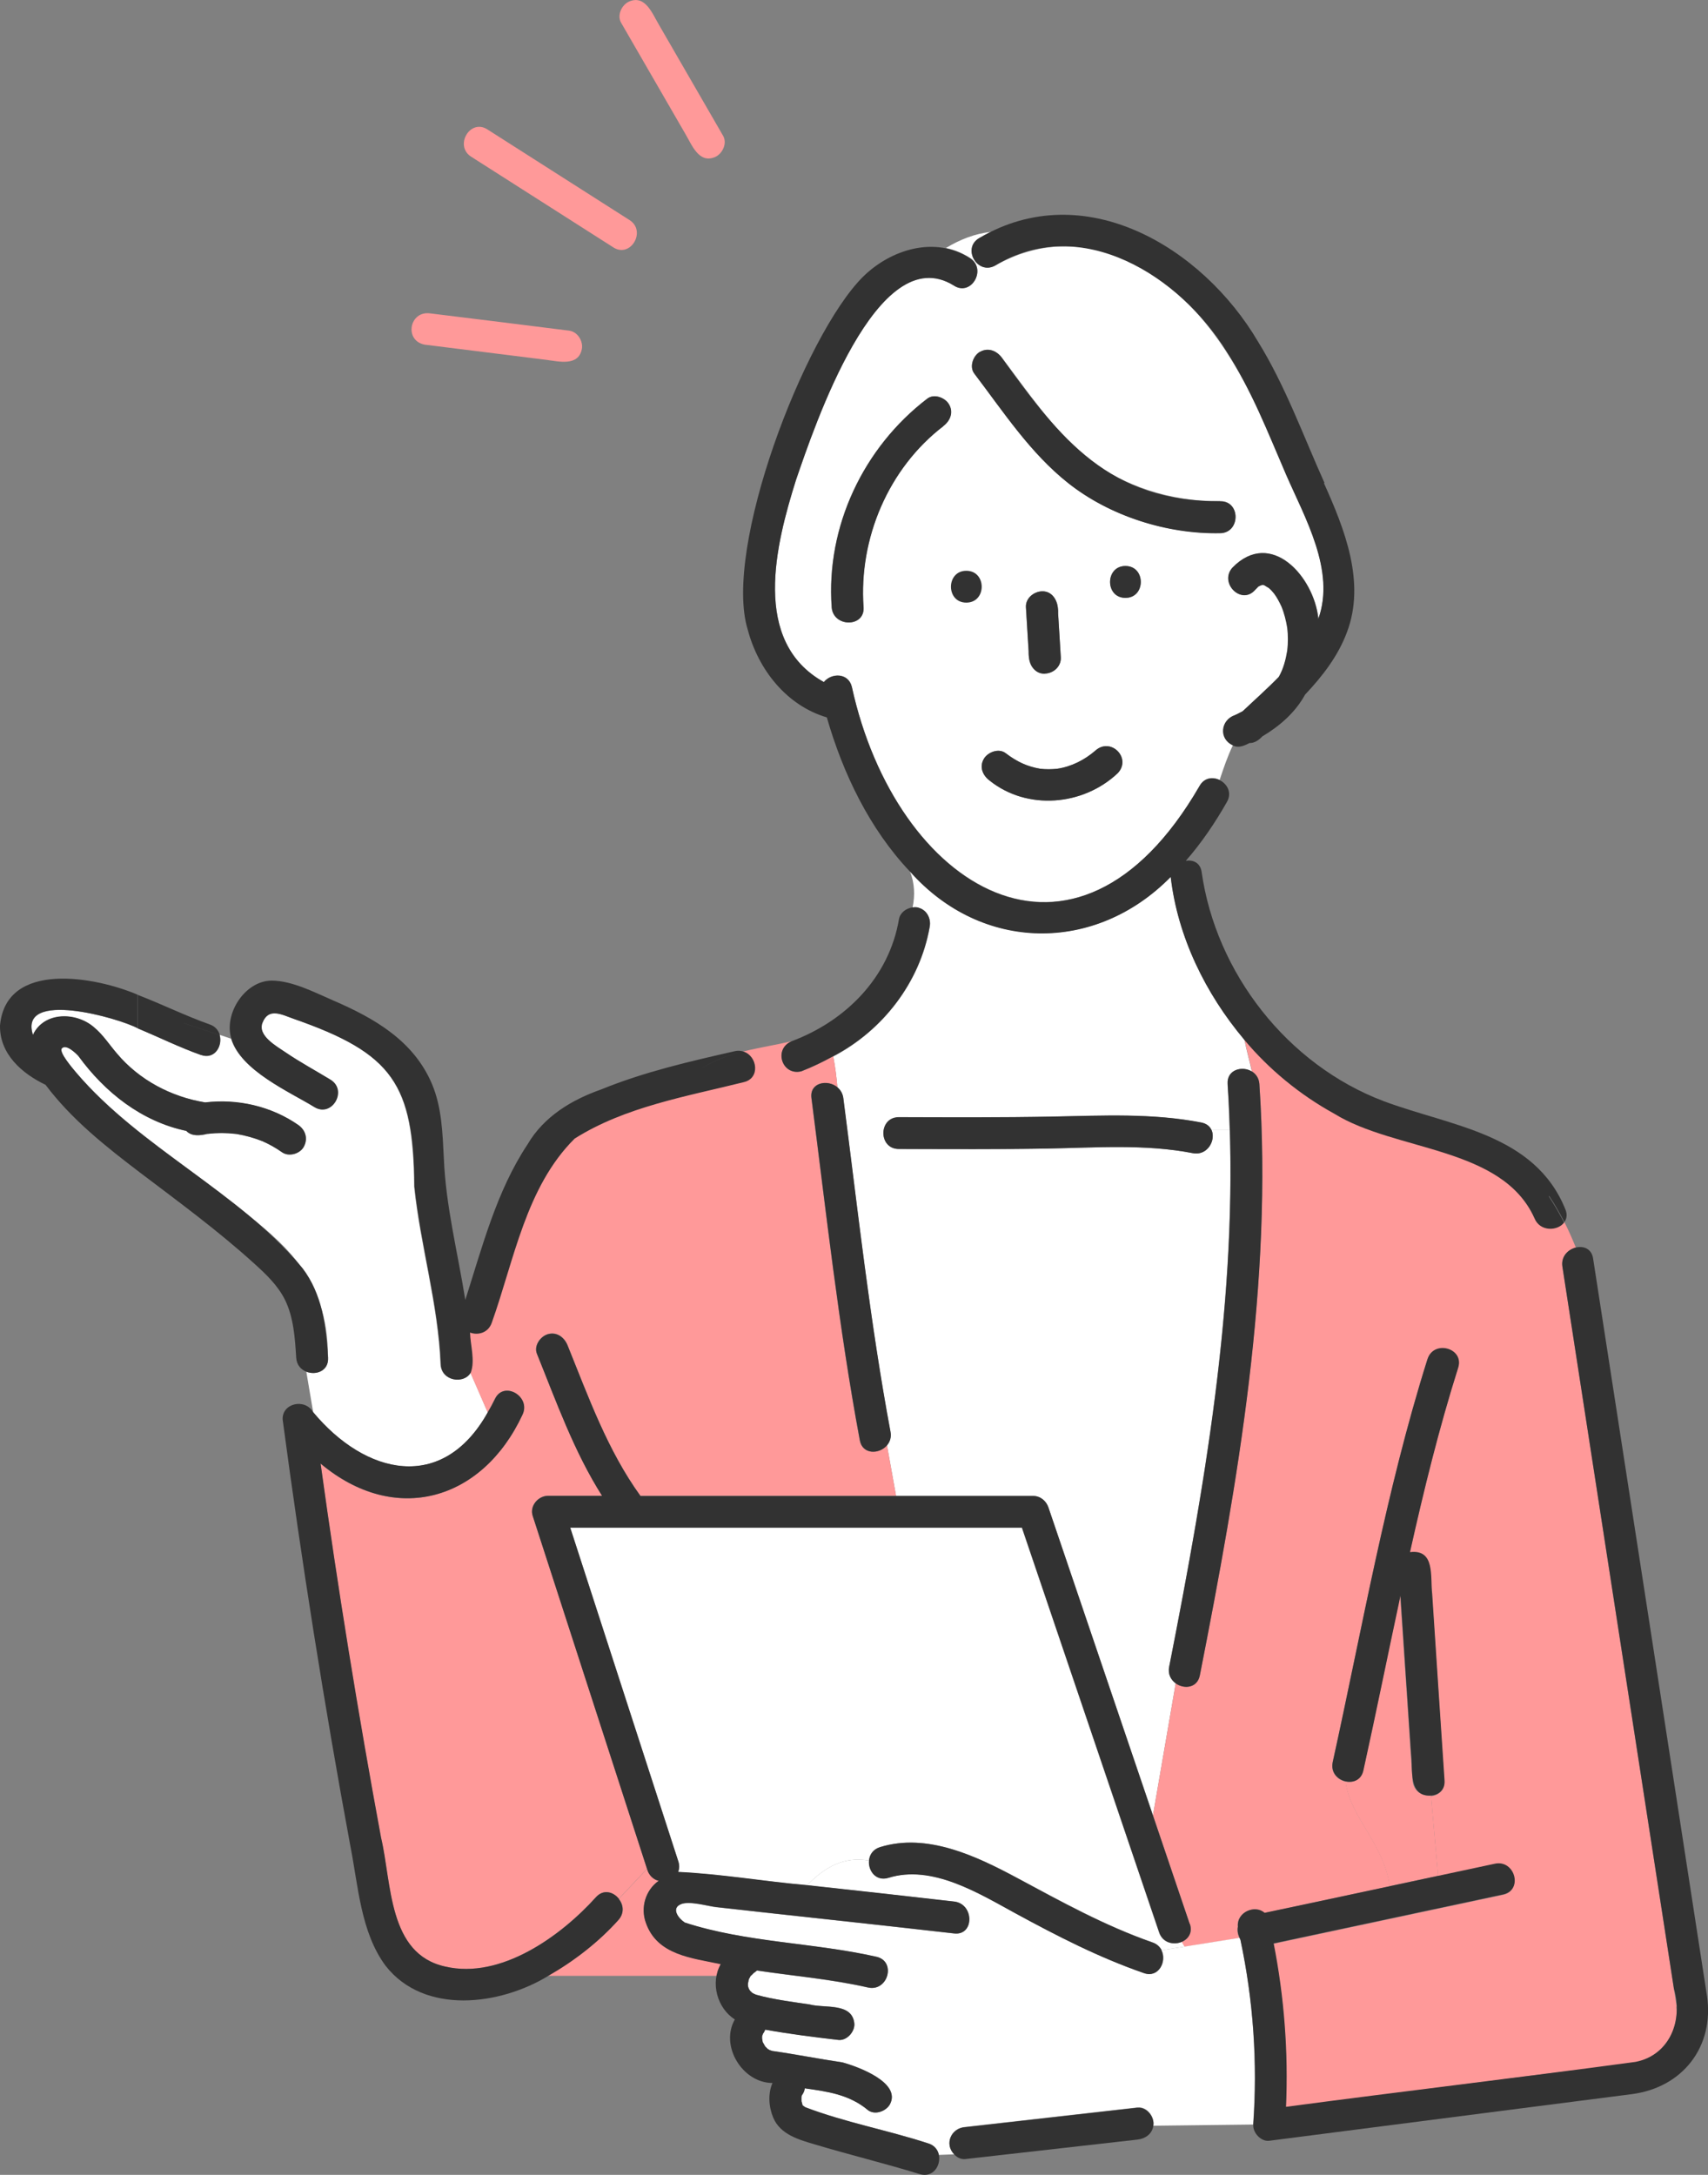
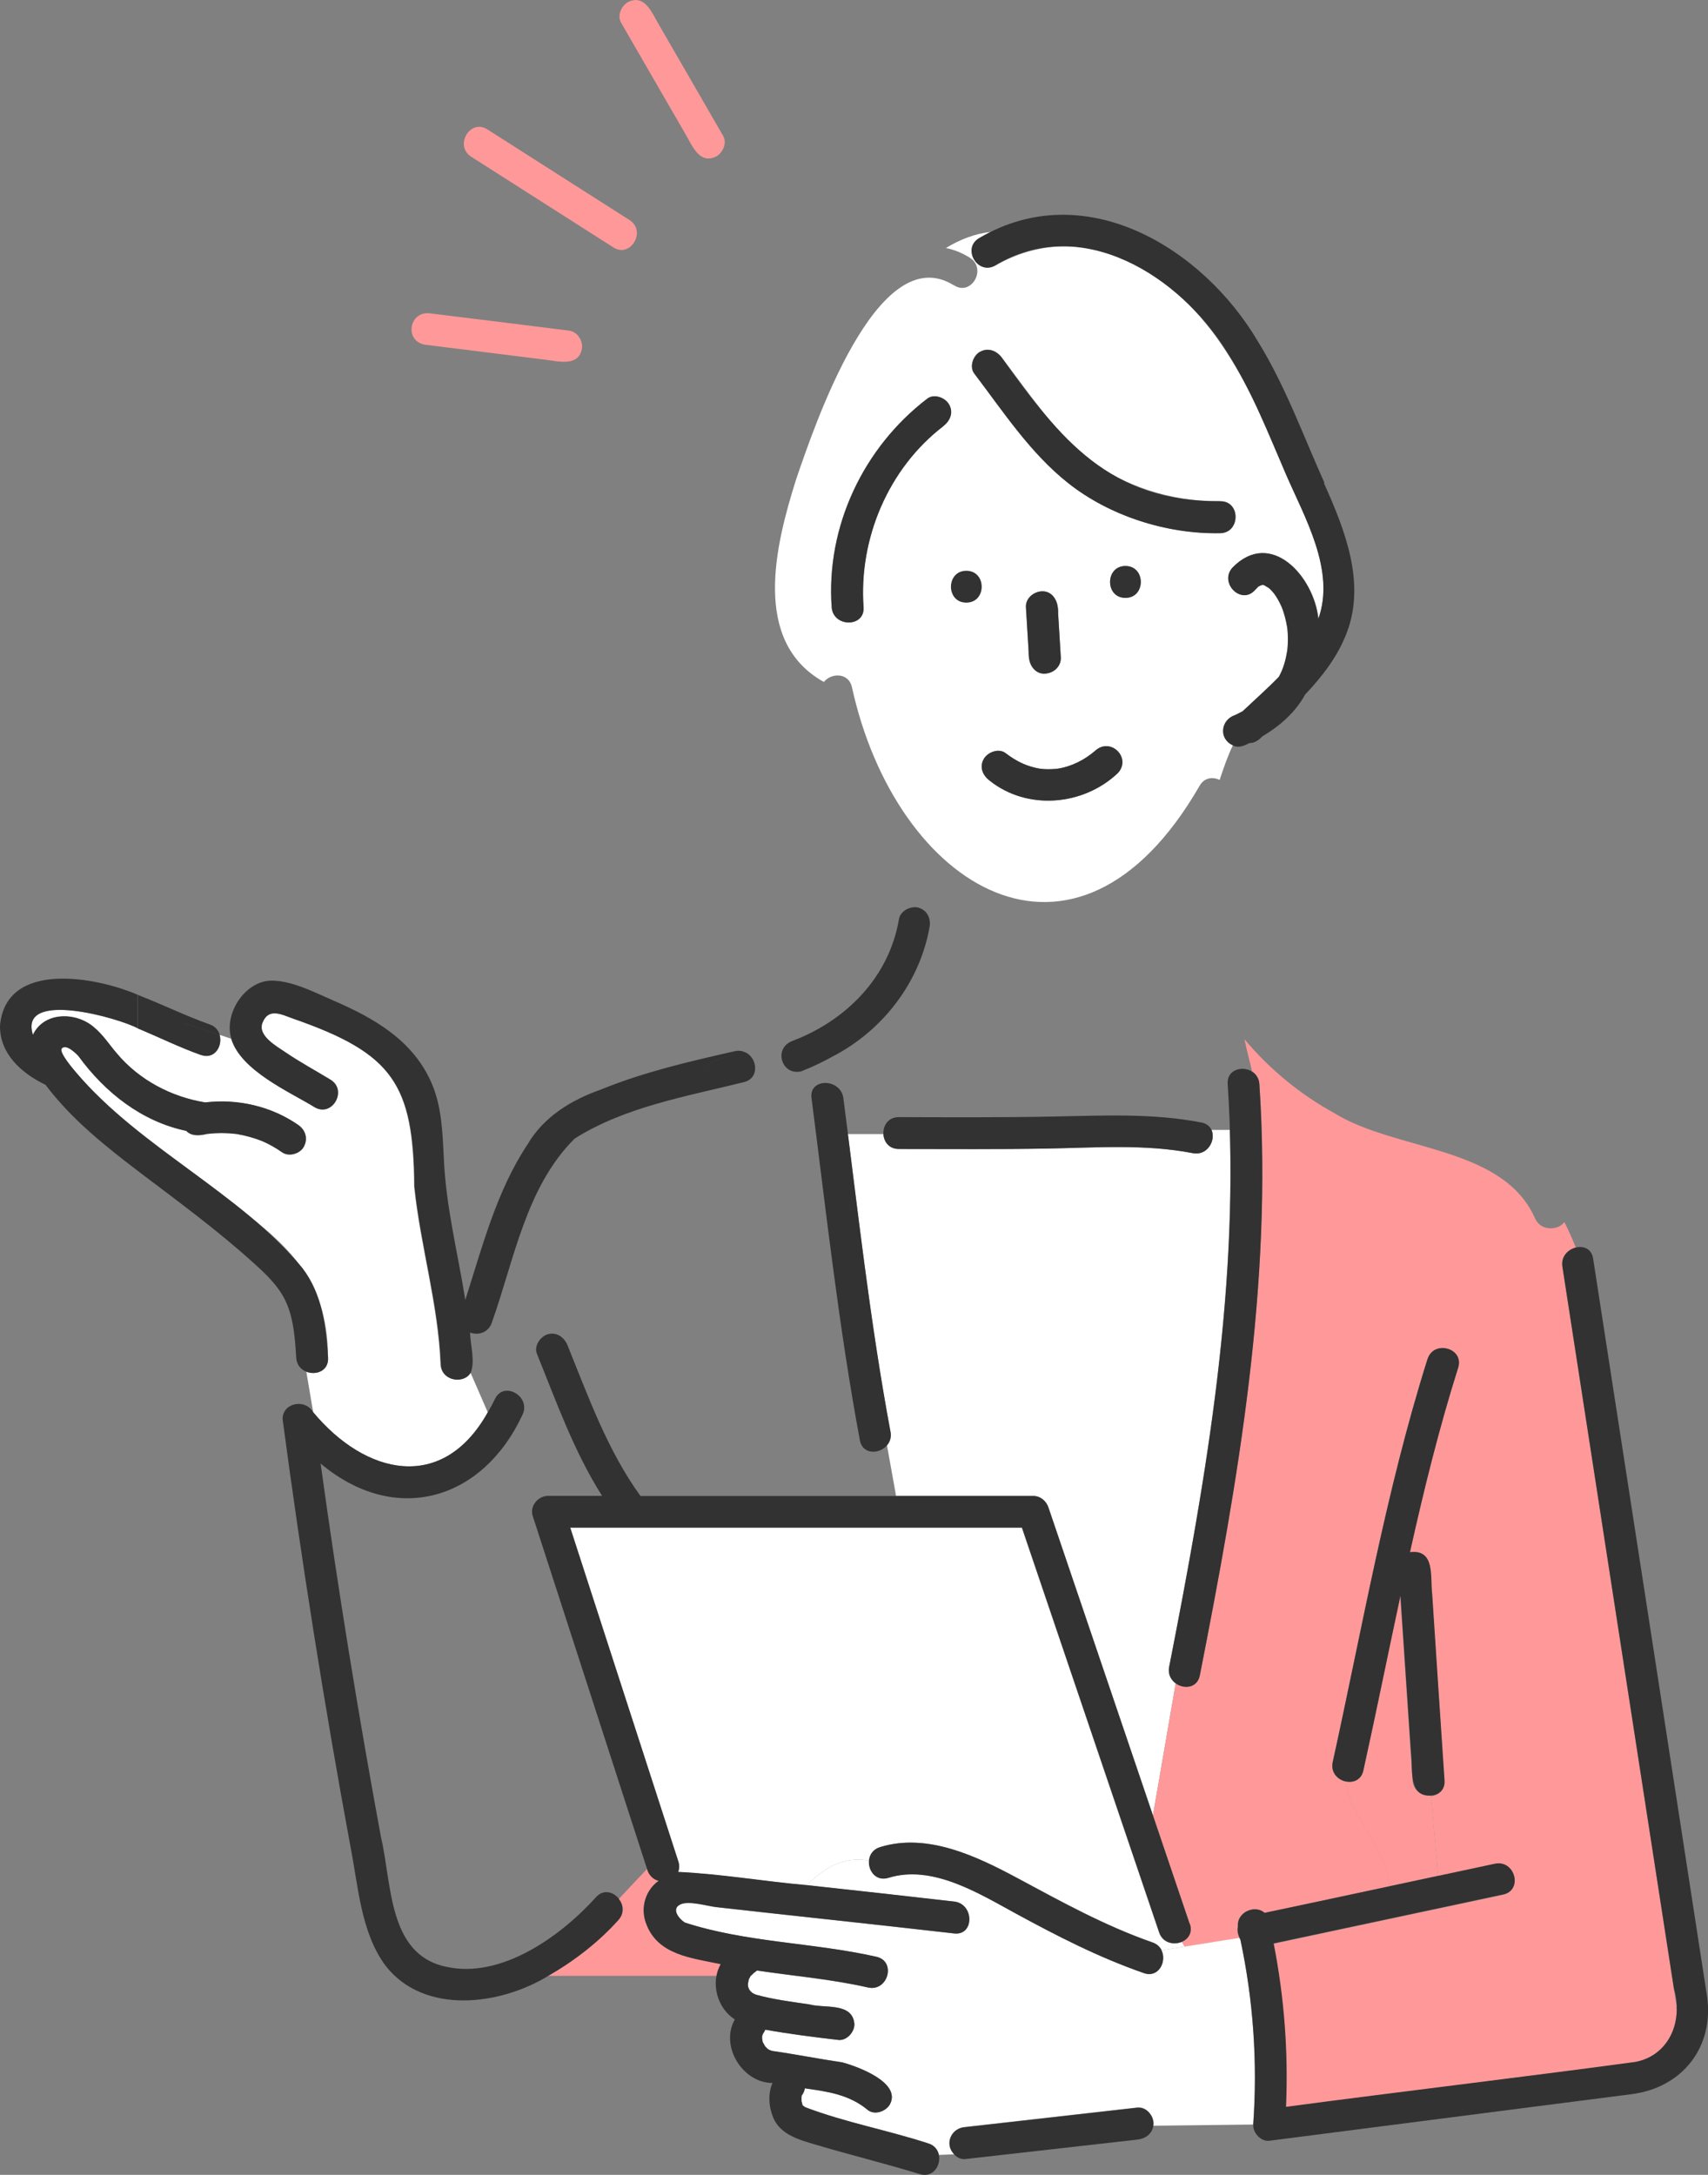
<svg xmlns="http://www.w3.org/2000/svg" id="_レイヤー_2" viewBox="0 0 114.75 146.09">
  <rect x="0" y="0" width="114.75" height="146.09" fill="#808080" stroke="none" />
  <defs>
    <style>.cls-1{fill:#fff;}.cls-2{fill:#f99;}.cls-3{fill:#323232;}</style>
  </defs>
  <g id="_レイヤー_1-2">
    <path class="cls-2" d="M50.29,132.95s0-.02,0-.03c-.04.07-.03.06,0,.03Z" />
    <path class="cls-2" d="M50.21,133.25s0-.02.01-.03c0-.01,0-.02,0-.03,0,.02,0,.05-.02.06Z" />
    <path class="cls-2" d="M50.23,133.36s0-.01,0-.02c0,.08,0,.06,0,.02Z" />
-     <path class="cls-2" d="M86.51,42.15c0-.05-.02-.16,0,0h0Z" />
    <path class="cls-2" d="M50.23,133.35s0,0,0-.02c0-.02,0-.05-.02-.06,0,.02.01.05.02.08Z" />
    <path class="cls-2" d="M50.23,133.2s.02-.04.02-.06c0-.02-.01,0-.02.06Z" />
    <path class="cls-2" d="M50.42,132.71s.07-.07.07-.07c-.02.01-.04.04-.07.07Z" />
    <path class="cls-2" d="M50.49,133.84s-.07-.07-.07-.06c0,.01.03.04.07.06Z" />
    <path class="cls-1" d="M82.62,75.9h-1.23c.31.68-.26,1.75-1.25,1.56-3.21-.62-6.47-.37-9.72-.31-3.35.06-6.7.04-10.04.03-.66,0-1-.49-1.03-1h-2.39c.84,6.68,1.63,13.37,2.86,20,.07.37-.04.67-.23.9l.61,3.4h9.21c.49,0,.88.34,1.03.78,2.34,6.89,4.68,13.79,7.02,20.68l1.53-8.88c-.32-.23-.54-.62-.44-1.11,2.33-11.87,4.44-23.93,4.07-36.06Z" />
-     <path class="cls-1" d="M60.37,75.05c3.46,0,6.93.03,10.39-.04,3.34-.07,6.64-.24,9.94.4.35.07.57.26.68.5h1.23c-.03-1.03-.07-2.06-.14-3.08-.07-.98.99-1.25,1.64-.84-.16-.72-.37-1.45-.51-2.17-2.6-3.09-4.48-6.9-4.94-10.93-5.08,5.17-12.71,5.07-17.53-.38.32.82.35,1.63.18,2.45.76-.12,1.32.63,1.15,1.34-.66,3.71-3.16,6.93-6.48,8.67.13.67.22,1.38.28,2.09.2.17.35.41.39.72.1.81.21,1.62.31,2.43h2.39c-.03-.56.31-1.14,1.03-1.14Z" />
-     <path class="cls-2" d="M112.64,134.77c-2.56-16.56-5.12-33.12-7.67-49.68-.11-.69.38-1.16.9-1.29-.23-.57-.48-1.14-.77-1.71-.42.58-1.62.63-1.99-.29-2.18-4.84-9.33-4.47-13.45-7.02-2.3-1.26-4.37-2.96-6.05-4.97.14.72.35,1.45.51,2.17.27.17.47.44.49.84.89,13.36-1.44,26.66-4,39.71-.17.86-1.06.94-1.62.54l-1.53,8.88c.82,2.43,1.65,4.86,2.47,7.29.2.59-.11,1.02-.55,1.21l.19.32,3.7-.59c-.12-.24-.16-.5-.11-.75-.1-1,1.16-1.5,1.79-.93,2.8-.6,5.61-1.2,8.41-1.79-.32-2.79-2.68-4.67-2.95-7.03-.54-.12-1.03-.6-.88-1.3,2-9.04,3.58-18.2,6.36-27.05.41-1.31,2.47-.75,2.06.57-1.29,4.08-2.31,8.23-3.24,12.4,1.7-.23,1.35,1.66,1.49,2.81.28,4.17.56,8.35.83,12.52.04.64-.4.98-.89,1.02l.48,5.38c1.26-.27,2.53-.54,3.79-.81,1.34-.29,1.91,1.77.57,2.06-5.14,1.1-10.28,2.19-15.43,3.29.71,3.62.99,7.3.83,10.98,5.91-.76,11.82-1.52,17.73-2.28,1.91-.25,3.87-.4,5.76-.74,1.71-.31,2.95-2.02,2.75-3.73Z" />
+     <path class="cls-2" d="M112.64,134.77c-2.56-16.56-5.12-33.12-7.67-49.68-.11-.69.38-1.16.9-1.29-.23-.57-.48-1.14-.77-1.71-.42.58-1.62.63-1.99-.29-2.18-4.84-9.33-4.47-13.45-7.02-2.3-1.26-4.37-2.96-6.05-4.97.14.72.35,1.45.51,2.17.27.17.47.44.49.84.89,13.36-1.44,26.66-4,39.71-.17.86-1.06.94-1.62.54l-1.53,8.88c.82,2.43,1.65,4.86,2.47,7.29.2.59-.11,1.02-.55,1.21l.19.32,3.7-.59c-.12-.24-.16-.5-.11-.75-.1-1,1.16-1.5,1.79-.93,2.8-.6,5.61-1.2,8.41-1.79-.32-2.79-2.68-4.67-2.95-7.03-.54-.12-1.03-.6-.88-1.3,2-9.04,3.58-18.2,6.36-27.05.41-1.31,2.47-.75,2.06.57-1.29,4.08-2.31,8.23-3.24,12.4,1.7-.23,1.35,1.66,1.49,2.81.28,4.17.56,8.35.83,12.52.04.64-.4.98-.89,1.02l.48,5.38c1.26-.27,2.53-.54,3.79-.81,1.34-.29,1.91,1.77.57,2.06-5.14,1.1-10.28,2.19-15.43,3.29.71,3.62.99,7.3.83,10.98,5.91-.76,11.82-1.52,17.73-2.28,1.91-.25,3.87-.4,5.76-.74,1.71-.31,2.95-2.02,2.75-3.73" />
    <path class="cls-2" d="M94.9,119.6c-.28-4.13-.55-8.27-.83-12.4-.84,3.91-1.62,7.83-2.49,11.73-.14.64-.69.84-1.18.74.27,2.36,2.62,4.25,2.95,7.03,1.09-.23,2.18-.47,3.27-.7l-.48-5.38c-.56.05-1.19-.29-1.24-1.02Z" />
    <path class="cls-1" d="M79.38,130.45c-.54.22-1.27.07-1.51-.64-3.07-9.06-6.15-18.13-9.22-27.19h-30.35c2.42,7.48,4.85,14.96,7.27,22.44.09.27.07.5-.02.69,2.87.14,5.79.64,8.67.89,1.22-1.24,2.47-1.95,4.17-1.66.03-.39.26-.76.74-.91,3.16-.98,6.47.61,9.19,2.06,2.99,1.6,5.9,3.22,9.11,4.34.3.11.5.3.62.53l1.53-.24-.19-.32Z" />
    <path class="cls-1" d="M83.33,130.3s-.04-.08-.06-.13l-3.7.59.17.28-.17-.28-1.53.24c.37.75-.19,1.87-1.18,1.53-3.03-1.06-5.83-2.49-8.64-4.02-2.46-1.34-5.59-3.29-8.52-2.38-.84.26-1.36-.47-1.31-1.15-1.69-.29-2.95.41-4.17,1.66,3.29.36,6.58.72,9.88,1.1,1.35.16,1.36,2.29,0,2.14-3.12-.36-6.24-.7-9.37-1.04-2.21-.24-4.42-.48-6.63-.73-.58-.07-1.78-.43-2.35-.2-.7.29-.17.98.25,1.24,4.15,1.35,8.63,1.33,12.88,2.3,1.34.31.77,2.36-.57,2.06-2.46-.56-4.97-.77-7.46-1.14-.06.06-.17.13-.22.17.01,0,.03-.02.06-.05-.1.07-.17.19-.27.25-.03.06-.07.13-.09.17,0,.02-.01.03-.02.05,0,.02-.02.05-.02.04-.01.03-.02.09-.02.14,0,.01,0,.05-.02.09,0,.03,0,.07,0,.11,0,.01,0,.02,0,.04,0,.04.1.38.05.2-.04-.16,0,0,.03.05.02.04.04.07.07.1.04.04.11.09.13.13.12.07.17.09.27.13,1.03.31,2.98.56,3.6.65,1.02.27,2.88-.15,3,1.31.02.53-.51,1.13-1.07,1.07-1.65-.19-3.29-.4-4.92-.69-.05.11-.11.22-.18.32,0,0,0,0,0,.01.06-.06,0,.06-.01.04-.01.04-.02.08-.02.09,0,.05,0,.1,0,.14.01.05.04.19.04.23.05.1.12.21.17.3.03.03.14.12.16.16.05.03.1.06.15.09.01,0,.11.04.16.05,1.61.23,3.09.53,4.72.77,1.06.29,3.98,1.36,3.18,2.83-.27.46-1,.73-1.46.38-1.26-1.05-2.7-1.25-4.25-1.47-.02.17-.09.33-.21.49,0,.05,0,.08-.01.07,0,.11,0,.27,0,.32.02.05.05.19.06.23.01.02.02.03.02.04.04.03.12.08.17.12,2.67,1.02,5.53,1.54,8.26,2.43.43.13.65.44.72.78l1.04-.04c-.7-.7-.21-1.78.73-1.84,3.86-.44,7.72-.87,11.58-1.31.63-.07,1.17.65,1.05,1.23l6.71-.08c.3-4.17.01-8.34-.86-12.43Z" />
    <path class="cls-1" d="M13.51,70.87c-1.42-.5-2.82-1.2-4.25-1.79v.08-.08c-1.24-.68-8.03-2.63-7.04.44.75-1.57,2.91-1.54,4.1-.51.61.5,1.03,1.17,1.54,1.76,1.5,1.78,3.65,2.91,5.93,3.29,2.18-.25,4.43.25,6.25,1.51.49.34.67.92.38,1.46-.26.48-1,.7-1.46.38-.41-.29-.87-.55-1.33-.75-.55-.22-1.13-.38-1.72-.48-.05,0-.08-.01-.09-.01-.62-.07-1.24-.08-1.85,0-.01,0-.02,0-.04,0-.48.12-1.06.18-1.41-.2-3-.63-5.47-2.59-7.24-5.02-.13-.15-.83-.85-1.12-.52-.22.26.78,1.4.96,1.62,2.85,3.33,6.61,5.68,10.02,8.37,4.02,3.11,6.87,5.26,6.9,10.78.05.89-.81,1.19-1.46.94l.46,2.72c3.52,4.23,8.7,5.44,11.73.01l-1.17-2.69c-.45.79-1.96.6-2.01-.55-.16-4.05-1.35-7.92-1.77-11.93-.06-6.87-1.42-8.94-8.09-11.27-.82-.29-1.7-.79-2.12.25-.34.87.96,1.58,1.56,2,.97.66,2.01,1.22,3.01,1.83,1.17.72.1,2.56-1.08,1.84-1.67-1.02-4.93-2.44-5.58-4.58l-.77-.26c.2.74-.34,1.66-1.25,1.34Z" />
    <path class="cls-1" d="M64.09,19.17c-5.15-3.23-9.41,9.55-10.61,13.05-1.37,4.35-3.02,10.87,1.87,13.59.48-.61,1.64-.65,1.88.32,2.94,13.48,15.02,21.12,23.36,6.66.32-.57.9-.62,1.35-.4.26-.78.52-1.56.9-2.35-.94-.44-.8-1.69.13-2.01.19-.08.36-.18.54-.27.79-.74,1.64-1.5,2.43-2.31.31-.54.47-1.16.57-1.77.05-.51.05-1.02,0-1.52-.08-.49-.2-.98-.39-1.44-.14-.3-.3-.59-.49-.86-.1-.13-.23-.27-.36-.38-.1-.06-.21-.12-.31-.19.04.03.12.08.12.08,0,0-.01,0-.06-.03-.03-.02-.08-.04-.12-.05-.04,0-.06,0-.08,0-.01,0-.03,0-.04,0,0,0,0,0,0,0-.15.07-.16.09-.04,0,0,0,0,0,0,0-.06.04-.14.08-.2.11-.07.08-.15.15-.22.23-.92,1.03-2.43-.49-1.51-1.51,2.57-2.63,5.47.59,5.77,3.44,1.16-3.24-.91-6.79-2.17-9.69-2.29-5.61-4.98-11.82-10.87-14.44-2.86-1.32-5.93-1.15-8.66.4-1.2.68-2.27-1.16-1.08-1.84.26-.15.52-.28.78-.41-1.05.1-2.09.51-3.03,1.08.56.11,1.1.33,1.62.66,1.15.75.08,2.6-1.08,1.84ZM63.38,28.62c-3.7,2.83-5.7,7.55-5.37,12.17.1,1.37-2.04,1.36-2.14,0-.39-5.42,2.13-10.73,6.42-14.01.46-.35,1.2-.07,1.46.38.32.54.07,1.11-.38,1.46ZM75.09,51.94c-2.32,2.19-6.09,2.51-8.61.49-.46-.35-.7-.91-.38-1.46.27-.46,1-.73,1.46-.38.76.58,1.46.91,2.33,1.05.38.05.76.04,1.13,0,.96-.14,1.85-.6,2.56-1.21,1.04-.95,2.48.5,1.51,1.51ZM68.92,40.79c-.04-.6.52-1.04,1.07-1.07.6-.03,1.03.51,1.07,1.07.07,1.13.14,2.26.21,3.39-.05,1.39-2.05,1.43-2.14,0-.07-1.13-.14-2.26-.21-3.39ZM75.61,40.16c-1.38,0-1.37-2.14,0-2.14s1.37,2.14,0,2.14ZM65.84,23.63c.54-.31,1.11-.08,1.46.38,1.75,2.3,3.38,4.75,5.61,6.62,2.42,2.04,5.93,3.1,9.06,3.03,1.38-.03,1.37,2.11,0,2.14-3.57.08-7.41-1.14-10.22-3.37-2.55-2.02-4.35-4.79-6.3-7.35-.35-.46-.07-1.2.38-1.46Z" />
    <path class="cls-2" d="M43.4,129.15c-.37-1.02-.03-2.19.86-2.82-.35-.07-.67-.37-.78-.8l-1.9,2.02c.3.38.38.94-.03,1.4-1.34,1.49-3.02,2.79-4.76,3.77h11.36c.06-.28.15-.55.28-.8-1.94-.41-4.27-.6-5.03-2.78Z" />
-     <path class="cls-2" d="M36.82,89.61c.6-.17,1.1.21,1.31.75,1.41,3.48,2.68,7.05,4.9,10.12h17.17l-.61-3.4c-.51.61-1.65.65-1.83-.33-1.42-7.61-2.26-15.31-3.25-22.99-.14-1.05,1.09-1.27,1.75-.72-.06-.71-.15-1.42-.28-2.09-.69.38-1.4.72-2.13,1.01-1.3.33-1.91-1.49-.65-2.02-1.03.24-2.16.42-3.27.69.91.28,1.14,1.78,0,2.04-3.84.96-7.97,1.65-11.36,3.79-3.28,3.26-4.06,8.17-5.57,12.37-.23.69-.92.85-1.46.66.02.86.35,1.87.05,2.69l1.17,2.69c.18-.3.34-.61.49-.91.6-1.24,2.44-.15,1.84,1.08-2.69,5.77-8.56,7.47-13.56,3.27,1.16,8.4,2.51,16.78,4.06,25.12.73,3.07.46,7.83,4.32,8.67,3.72.87,7.75-2.03,10.12-4.66.51-.56,1.18-.36,1.54.11l1.9-2.02c-2.56-7.9-5.12-15.8-7.68-23.71-.22-.67.36-1.35,1.03-1.35h3.63c-1.88-2.96-3.07-6.31-4.38-9.55-.22-.54.24-1.17.75-1.31Z" />
    <path class="cls-2" d="M51.86,137.77c-.1-.03-.07-.01,0,0h0Z" />
    <path class="cls-2" d="M51.22,136.64s-.02.02-.02.04c0-.01.01-.02.02-.02,0,0,0,0,0-.01Z" />
    <path class="cls-2" d="M50.3,132.93s0-.01.01-.03c0-.01,0-.03,0-.03,0,0,0,.03-.02.06Z" />
    <path class="cls-3" d="M84.61,72.82c-.03-.39-.23-.67-.49-.84.36,1.6.51,3.2-.69,4.8,1.2-1.6,1.05-3.2.69-4.8-.65-.41-1.71-.14-1.64.84.88,13.18-1.4,26.27-3.93,39.15-.1.49.12.88.44,1.11l.32-1.86-.32,1.86c.56.4,1.45.32,1.62-.54,2.57-13.06,4.9-26.36,4-39.71Z" />
    <path class="cls-3" d="M59.06,94.05l.54,3.03c.19-.23.3-.53.23-.9-1.39-7.43-2.2-14.94-3.17-22.42-.04-.31-.19-.55-.39-.72.1,1.3.1,2.62.1,3.73,0-1.12,0-2.43-.1-3.73-.66-.56-1.89-.33-1.75.72.99,7.68,1.83,15.38,3.25,22.99.18.98,1.32.94,1.83.33l-.54-3.03Z" />
    <path class="cls-3" d="M70.42,77.15c3.25-.06,6.51-.31,9.72.31,1.34.26,1.92-1.8.57-2.06-3.3-.64-6.6-.46-9.94-.4-3.46.07-6.93.05-10.39.04-1.37,0-1.38,2.13,0,2.14,3.35,0,6.7.03,10.04-.03Z" />
    <path class="cls-3" d="M81.97,33.67c-7.41.04-10.72-4.14-14.67-9.65-.35-.46-.92-.69-1.46-.38-.46.26-.73,1-.38,1.46,1.95,2.56,3.75,5.33,6.3,7.35,2.8,2.22,6.65,3.44,10.22,3.37,1.37-.03,1.38-2.17,0-2.14Z" />
    <path class="cls-3" d="M70.2,45.25c.55-.02,1.1-.47,1.07-1.07-.06-.99-.12-1.98-.18-2.97.04-.68-.28-1.52-1.09-1.49-.55.02-1.1.47-1.07,1.07.06.99.12,1.98.18,2.97-.04.68.28,1.52,1.09,1.5Z" />
    <path class="cls-3" d="M64.92,38.34c-1.37,0-1.38,2.14,0,2.14s1.38-2.14,0-2.14Z" />
    <path class="cls-3" d="M75.61,38.02c-1.37,0-1.38,2.14,0,2.14s1.38-2.14,0-2.14Z" />
    <path class="cls-3" d="M66.48,52.43c2.53,2.03,6.29,1.7,8.61-.49.96-1.01-.47-2.46-1.51-1.51-.71.61-1.59,1.07-2.56,1.21-.38.04-.76.04-1.13,0-.88-.15-1.57-.47-2.33-1.05-.46-.35-1.19-.07-1.46.38-.32.55-.08,1.11.38,1.46Z" />
    <path class="cls-3" d="M61.72,60.97c-.13-.04-.27-.04-.41-.02-.21,1-.71,2.01-1.38,3.01.67-1,1.18-2.01,1.38-3.01-.42.06-.82.34-.91.77-.66,3.94-3.58,6.86-7.21,8.22.36-.08.71-.17,1.04-.28-.33.11-.68.2-1.04.28-1.26.53-.64,2.35.65,2.02.74-.29,1.45-.63,2.13-1.01-.09-.45-.19-.89-.33-1.29.14.41.24.84.33,1.29,3.33-1.73,5.82-4.95,6.48-8.67.11-.57-.16-1.15-.75-1.31Z" />
    <path class="cls-3" d="M95.9,91.31c-2.79,8.85-4.37,18-6.36,27.05-.15.7.33,1.19.88,1.3-.1-.91.1-1.89.85-3.02-.75,1.13-.95,2.11-.85,3.02.5.11,1.04-.09,1.18-.74.86-3.9,1.65-7.82,2.49-11.73.24,3.53.47,7.06.71,10.6.14,1.08-.22,2.92,1.36,2.82l-.38-4.21.38,4.21c.49-.04.94-.38.89-1.02-.28-4.17-.56-8.35-.83-12.52-.14-1.15.22-3.02-1.49-2.81.93-4.17,1.95-8.32,3.24-12.4.41-1.31-1.65-1.88-2.06-.57Z" />
    <path class="cls-3" d="M41.58,127.55l-2.36,2.5,2.36-2.5c-.36-.47-1.04-.67-1.54-.11-2.37,2.63-6.4,5.53-10.12,4.66-3.86-.84-3.59-5.6-4.32-8.67-1.54-8.34-2.9-16.72-4.06-25.12,5.01,4.2,10.87,2.5,13.56-3.27.6-1.23-1.24-2.31-1.84-1.08-.15.31-.31.61-.49.91l.68,1.57-.68-1.57c-3.04,5.43-8.22,4.21-11.73-.01l.46,2.71-.46-2.71c-.56-.96-2.11-.6-2.05.5,1.28,9.59,2.79,19.14,4.55,28.65.53,2.68.69,5.77,2.36,8.03h2.07-2.07c2.6,3.33,7.7,2.67,10.96.67,1.71-.98,3.37-2.26,4.69-3.74.41-.46.33-1.02.03-1.4Z" />
    <path class="cls-3" d="M88.98,32.43c-1.43-3.18-2.62-6.5-4.46-9.48-3.74-6.35-11.67-11.12-18.73-6.96-1.19.68-.12,2.53,1.08,1.84,5.8-3.5,12.42.73,15.57,5.83,1.65,2.57,2.75,5.43,3.96,8.22,1.26,2.9,3.33,6.45,2.17,9.69-.29-2.85-3.2-6.07-5.77-3.44-.92,1.02.59,2.54,1.51,1.51.07-.08.16-.15.22-.23.06-.03.14-.07.2-.11,0,0,0,0,0,0-.12.09-.11.06.04,0,0,0,0,0,0,0,.01,0,.03,0,.04,0-.02,0,0-.01.04,0,.03,0,.07.01.09,0-.02,0-.04,0-.06,0,.04,0,.08.03.12.05-.02-.01-.03-.02-.07-.04.1.07.21.13.31.19.13.11.26.25.36.38.2.27.35.56.49.86.19.46.31.95.39,1.44.06.51.06,1.01,0,1.52-.1.61-.26,1.23-.57,1.77-.79.81-1.65,1.57-2.43,2.31-.18.09-.35.19-.54.27-.93.32-1.08,1.57-.13,2.01.17-.34.35-.69.58-1.03-.23.34-.41.69-.58,1.03.38.22.79.03,1.14-.15.3.02.63-.19.85-.44,1.15-.68,2.22-1.6,2.88-2.81,1.17-1.24,2.22-2.59,2.82-4.21h-2.5,2.5c1.26-3.35-.17-6.92-1.55-9.99ZM86.51,42.15c-.02-.16,0-.05,0,0h0Z" />
    <path class="cls-3" d="M12.36,68.73l2.41.8c-.09-.31-.3-.59-.69-.72-1.61-.57-3.19-1.35-4.82-1.98v2.25c1.43.6,2.83,1.29,4.25,1.79.91.32,1.46-.6,1.25-1.34l-2.41-.8Z" />
    <path class="cls-3" d="M20.31,85.17c-4.31-5.18-10.84-7.99-15.2-13.13-.18-.22-1.18-1.36-.96-1.62.29-.33.99.37,1.12.52,1.77,2.43,4.24,4.39,7.24,5.02.36.38.93.32,1.41.2.02,0,.03,0,.04,0,.62-.07,1.24-.07,1.85,0,.01,0,.04,0,.09.01.59.1,1.16.26,1.72.48.46.2.92.46,1.33.75.46.32,1.21.1,1.46-.38.29-.55.11-1.12-.38-1.46-1.82-1.26-4.07-1.77-6.25-1.51-2.28-.37-4.43-1.5-5.93-3.29-.51-.59-.93-1.26-1.54-1.76-1.19-1.04-3.35-1.07-4.1.51-.99-3.06,5.78-1.13,7.04-.44v-2.25C6.46,65.62.4,64.48,0,68.89c-.03,1.91,1.47,3.22,3.06,3.98,1.74,2.32,4.04,4.14,6.34,5.89v-.18l-.28-.28.28.28v-.56.56l.14.14-.14-.14v.18c2.6,1.97,5.22,3.89,7.64,6.08.81.73,1.62,1.49,2.11,2.48.58,1.18.67,2.59.75,3.88.03.49.32.8.68.94l-.2-1.18.2,1.18c.65.26,1.51-.05,1.46-.94-.13-2.13-.39-4.28-1.72-6.02Z" />
    <path class="cls-3" d="M49.93,70.63c-.99.25-1.96.59-2.82,1.16.85-.57,1.82-.91,2.82-1.16-.17-.05-.35-.07-.56-.02-3.04.69-6.09,1.39-8.98,2.57-1.99.7-3.85,1.82-4.94,3.68-2.09,3.14-3.05,6.9-4.19,10.46-.5-3.16-1.31-6.29-1.44-9.5-.09-1.7-.13-3.42-.8-5.01-1.23-2.9-3.86-4.41-6.62-5.6-1.25-.54-2.77-1.34-4.16-1.34-1.82.02-3.23,2.28-2.69,3.92l1.46.49-1.46-.49c.65,2.14,3.91,3.55,5.58,4.58,1.18.72,2.25-1.13,1.08-1.84-1-.61-2.04-1.17-3.01-1.83-.61-.41-1.91-1.13-1.56-2,.41-1.04,1.3-.54,2.12-.25,6.66,2.32,8.03,4.4,8.09,11.27.42,4.01,1.61,7.89,1.77,11.93.05,1.15,1.57,1.34,2.01.55l-.54-1.23.54,1.23c.3-.82-.03-1.83-.05-2.69.53.2,1.22.03,1.46-.66,1.5-4.2,2.29-9.12,5.57-12.37,3.39-2.14,7.52-2.83,11.36-3.79,1.13-.26.9-1.76,0-2.04Z" />
-     <path class="cls-3" d="M104.08,80.34c.39.58.72,1.17,1.02,1.75.16-.22.21-.51.07-.85-2.06-5.11-7.71-5.58-12.23-7.28-6.44-2.44-11.25-8.6-12.21-15.39-.09-.62-.58-.83-1.06-.75,1.06-1.21,1.97-2.56,2.76-3.95.36-.63.01-1.22-.49-1.47-.34,1.01-.69,2.02-1.36,3.03.67-1.01,1.03-2.02,1.36-3.03-.45-.22-1.03-.17-1.35.4-8.38,14.47-20.41,6.82-23.36-6.66-.24-.97-1.39-.93-1.88-.32-4.89-2.72-3.24-9.23-1.87-13.58,1.21-3.5,5.45-16.28,10.61-13.05,1.16.75,2.23-1.1,1.08-1.84-2.35-1.53-5.33-.6-7.2,1.25-3.95,3.95-9.42,18.28-7.73,23.71h1.78-1.78c.71,2.67,2.6,5.08,5.31,5.88,1.08,3.76,2.87,7.49,5.57,10.34-.12-.32-.28-.63-.49-.94.21.32.37.63.49.94,4.82,5.45,12.46,5.54,17.53.38.47,4.03,2.34,7.84,4.94,10.93-.11-.53-.18-1.05-.18-1.58,0,.53.07,1.05.18,1.58,1.68,2.01,3.76,3.71,6.05,4.97,4.12,2.55,11.28,2.19,13.45,7.02.37.92,1.56.87,1.99.29-.3-.58-.63-1.17-1.02-1.75Z" />
    <path class="cls-3" d="M63.38,28.62c.46-.35.7-.92.38-1.46-.26-.45-1-.74-1.46-.38-4.29,3.28-6.81,8.59-6.42,14.01.1,1.36,2.23,1.37,2.14,0-.33-4.61,1.67-9.34,5.37-12.17Z" />
    <path class="cls-3" d="M78.04,131.01l-1.96.31,1.96-.31c-.11-.23-.31-.43-.62-.53-3.21-1.12-6.12-2.73-9.11-4.34-2.72-1.46-6.03-3.04-9.19-2.06-.48.15-.71.52-.74.91.27.05.54.11.84.21-.29-.1-.57-.16-.84-.21-.06.68.47,1.41,1.31,1.15,2.93-.91,6.06,1.04,8.52,2.38,2.81,1.53,5.61,2.97,8.64,4.02.99.35,1.55-.78,1.18-1.53Z" />
-     <path class="cls-3" d="M50.3,132.93s0,.02,0,.03c.01-.02.02-.04.02-.05,0,.01,0,.02-.01.03Z" />
    <path class="cls-3" d="M50.23,133.22s.03-.08.02-.09c0,.02-.01.04-.02.06,0,.01,0,.01,0,.03Z" />
    <path class="cls-3" d="M50.23,133.36s0-.02,0-.04c0,.01,0,.01,0,.02,0,0,0,.01,0,.02Z" />
    <path class="cls-3" d="M54.42,134.64c.09.01.12.01,0,0h0Z" />
    <path class="cls-3" d="M76.43,141.58l-11.58,1.31c-.94.05-1.44,1.14-.73,1.84l.98-.04-.98.04c.19.2.45.33.73.3l11.58-1.31c.52-.06.97-.38,1.05-.9l-3.8.05,3.8-.05c.12-.58-.42-1.3-1.05-1.23Z" />
    <path class="cls-3" d="M114.68,134.06c-2.55-16.51-5.09-33.03-7.65-49.53-.1-.63-.61-.86-1.16-.73.4.98.73,1.97,1.06,2.95-.33-.98-.66-1.97-1.06-2.95-.53.13-1.01.61-.9,1.29,2.5,16.16,4.99,32.33,7.49,48.49.62,2.11-.25,4.46-2.57,4.92-7.82,1.06-15.67,1.98-23.49,3.02.16-3.68-.12-7.37-.83-10.98,5.14-1.1,10.28-2.19,15.43-3.29,1.34-.29.78-2.35-.57-2.06-1.26.27-2.53.54-3.79.81l.12,1.39-.12-1.39c-1.09.23-2.18.47-3.27.7.02.21.04.42.04.63,0,0,.71,0,.71-.71,0,.71-.71.71-.71.71,0-.22-.02-.43-.04-.63-2.8.6-5.61,1.2-8.41,1.79-.62-.57-1.88-.07-1.79.93-.05.25,0,.51.11.75l3.36-.54-3.36.54s.04.09.06.13c.87,4.09,1.16,8.26.86,12.43h1.17s-1.17,0-1.17,0c-.04.53.52,1.14,1.07,1.07,5.6-.72,11.2-1.44,16.79-2.16,2.52-.32,5.04-.65,7.56-.97,3.42-.44,5.57-3.18,5.06-6.62Z" />
    <path class="cls-3" d="M79.93,129.24c-.82-2.43-1.65-4.86-2.47-7.29l-.11.65.11-.65c-2.34-6.89-4.68-13.79-7.02-20.68-.15-.45-.54-.78-1.03-.78h-9.21l.26,1.45-.26-1.45h-17.17c-2.22-3.07-3.49-6.64-4.9-10.12-.22-.53-.71-.91-1.31-.75-.51.14-.96.78-.75,1.31,1.31,3.24,2.5,6.59,4.38,9.55h-3.63c-.67,0-1.25.69-1.03,1.35,2.56,7.9,5.12,15.8,7.68,23.71l.25-.26-.25.26c.11.43.43.72.78.8-.89.63-1.23,1.8-.86,2.82.76,2.18,3.09,2.36,5.03,2.78-.71,1.24-.24,2.96.95,3.71-1.01,1.76.49,4.26,2.53,4.27-.32.72-.25,1.62.05,2.33.48,1.14,1.73,1.48,2.81,1.8,2.33.7,4.7,1.27,7.03,1.99.89.27,1.43-.57,1.29-1.28l-1.91.07,1.91-.07c-.07-.34-.29-.65-.72-.78-2.72-.89-5.59-1.41-8.26-2.43-.05-.04-.13-.09-.17-.12,0,0-.01-.02-.02-.04,0-.04-.04-.18-.06-.23,0-.05-.01-.21,0-.32,0,.01,0-.02.01-.07.12-.16.19-.32.21-.49,1.54.22,2.99.41,4.25,1.47.46.34,1.19.08,1.46-.38.81-1.46-2.12-2.54-3.18-2.83-1.63-.24-3.11-.54-4.72-.77-.04-.01-.14-.06-.16-.05-.05-.03-.1-.06-.15-.09-.03-.03-.13-.13-.16-.16-.05-.1-.12-.21-.17-.3,0-.04-.03-.19-.04-.23,0-.05,0-.1,0-.14,0-.02.01-.05.02-.09,0,.02.07-.11.01-.04,0,0,0,0,0-.01.07-.1.14-.2.18-.32,1.63.29,3.27.5,4.92.69.56.06,1.09-.54,1.07-1.07-.12-1.46-1.98-1.04-3-1.31.02,0,.02,0,.03,0-1.22-.18-2.45-.33-3.63-.66-.11-.04-.15-.06-.27-.13-.03-.05-.09-.09-.13-.13-.02-.03-.04-.07-.07-.1-.02-.04-.07-.2-.03-.05.05.17-.05-.16-.05-.2,0,.04,0,.06,0-.02,0-.03,0-.06-.02-.08,0,.02.01.04.02.06,0-.03,0-.07,0-.11,0,.01,0,.02-.01.03,0-.01.01-.04.02-.06,0-.06.01-.08.02-.06,0-.05.01-.1.02-.14,0,0,0-.02.02-.04-.02.04-.03.05,0-.03.01-.03.02-.06.02-.06,0,0,0,.02,0,.03.02-.04.06-.11.09-.17.1-.07.17-.18.27-.25-.03.03-.05.04-.06.05.05-.04.16-.11.22-.17,2.49.37,5,.58,7.46,1.14,1.34.3,1.91-1.75.57-2.06-4.25-.96-8.73-.95-12.88-2.3-.42-.27-.95-.96-.25-1.24.57-.23,1.77.13,2.35.2,5.33.6,10.67,1.16,16,1.77,1.36.16,1.35-1.98,0-2.14-3.29-.38-6.58-.74-9.88-1.1-.67.7.03,1.4.73,1.4-.7,0-1.4-.7-.73-1.4-2.88-.25-5.8-.76-8.67-.89.08-.19.1-.43.02-.69-2.42-7.48-4.85-14.96-7.27-22.44h30.35c3.07,9.06,6.15,18.13,9.22,27.19.24.71.97.86,1.51.64l-.49-.81.49.81c.44-.18.75-.62.55-1.21ZM51.86,137.77c-.07-.01-.1-.03,0,0h0ZM51.22,136.64s0,0,0,.01c0,0-.01.01-.02.02,0-.01.02-.02.02-.04ZM50.49,133.84s-.07-.04-.07-.06c0-.01.04.03.07.06ZM50.48,132.64s-.04.04-.07.07c.02-.03.04-.06.07-.07Z" />
    <path class="cls-2" d="M46.03,8.97c.45.75.92,2.06,2.03,1.57.49-.23.81-.92.52-1.42-1.43-2.48-2.87-4.96-4.3-7.44-.45-.75-.92-2.06-2.03-1.57-.49.23-.81.92-.52,1.42,1.43,2.48,2.87,4.96,4.3,7.44Z" />
    <path class="cls-2" d="M31.66,10.53c3.18,2.03,6.36,4.06,9.55,6.09,1.16.74,2.24-1.11,1.08-1.84-3.18-2.03-6.37-4.06-9.55-6.09-1.16-.74-2.24,1.11-1.08,1.84Z" />
    <path class="cls-2" d="M28.52,23.15c2.72.34,5.45.68,8.17,1.02.86.11,2.17.45,2.4-.72.1-.55-.29-1.17-.86-1.24-3.11-.39-6.22-.78-9.34-1.16-1.39-.18-1.75,1.82-.37,2.1Z" />
  </g>
</svg>